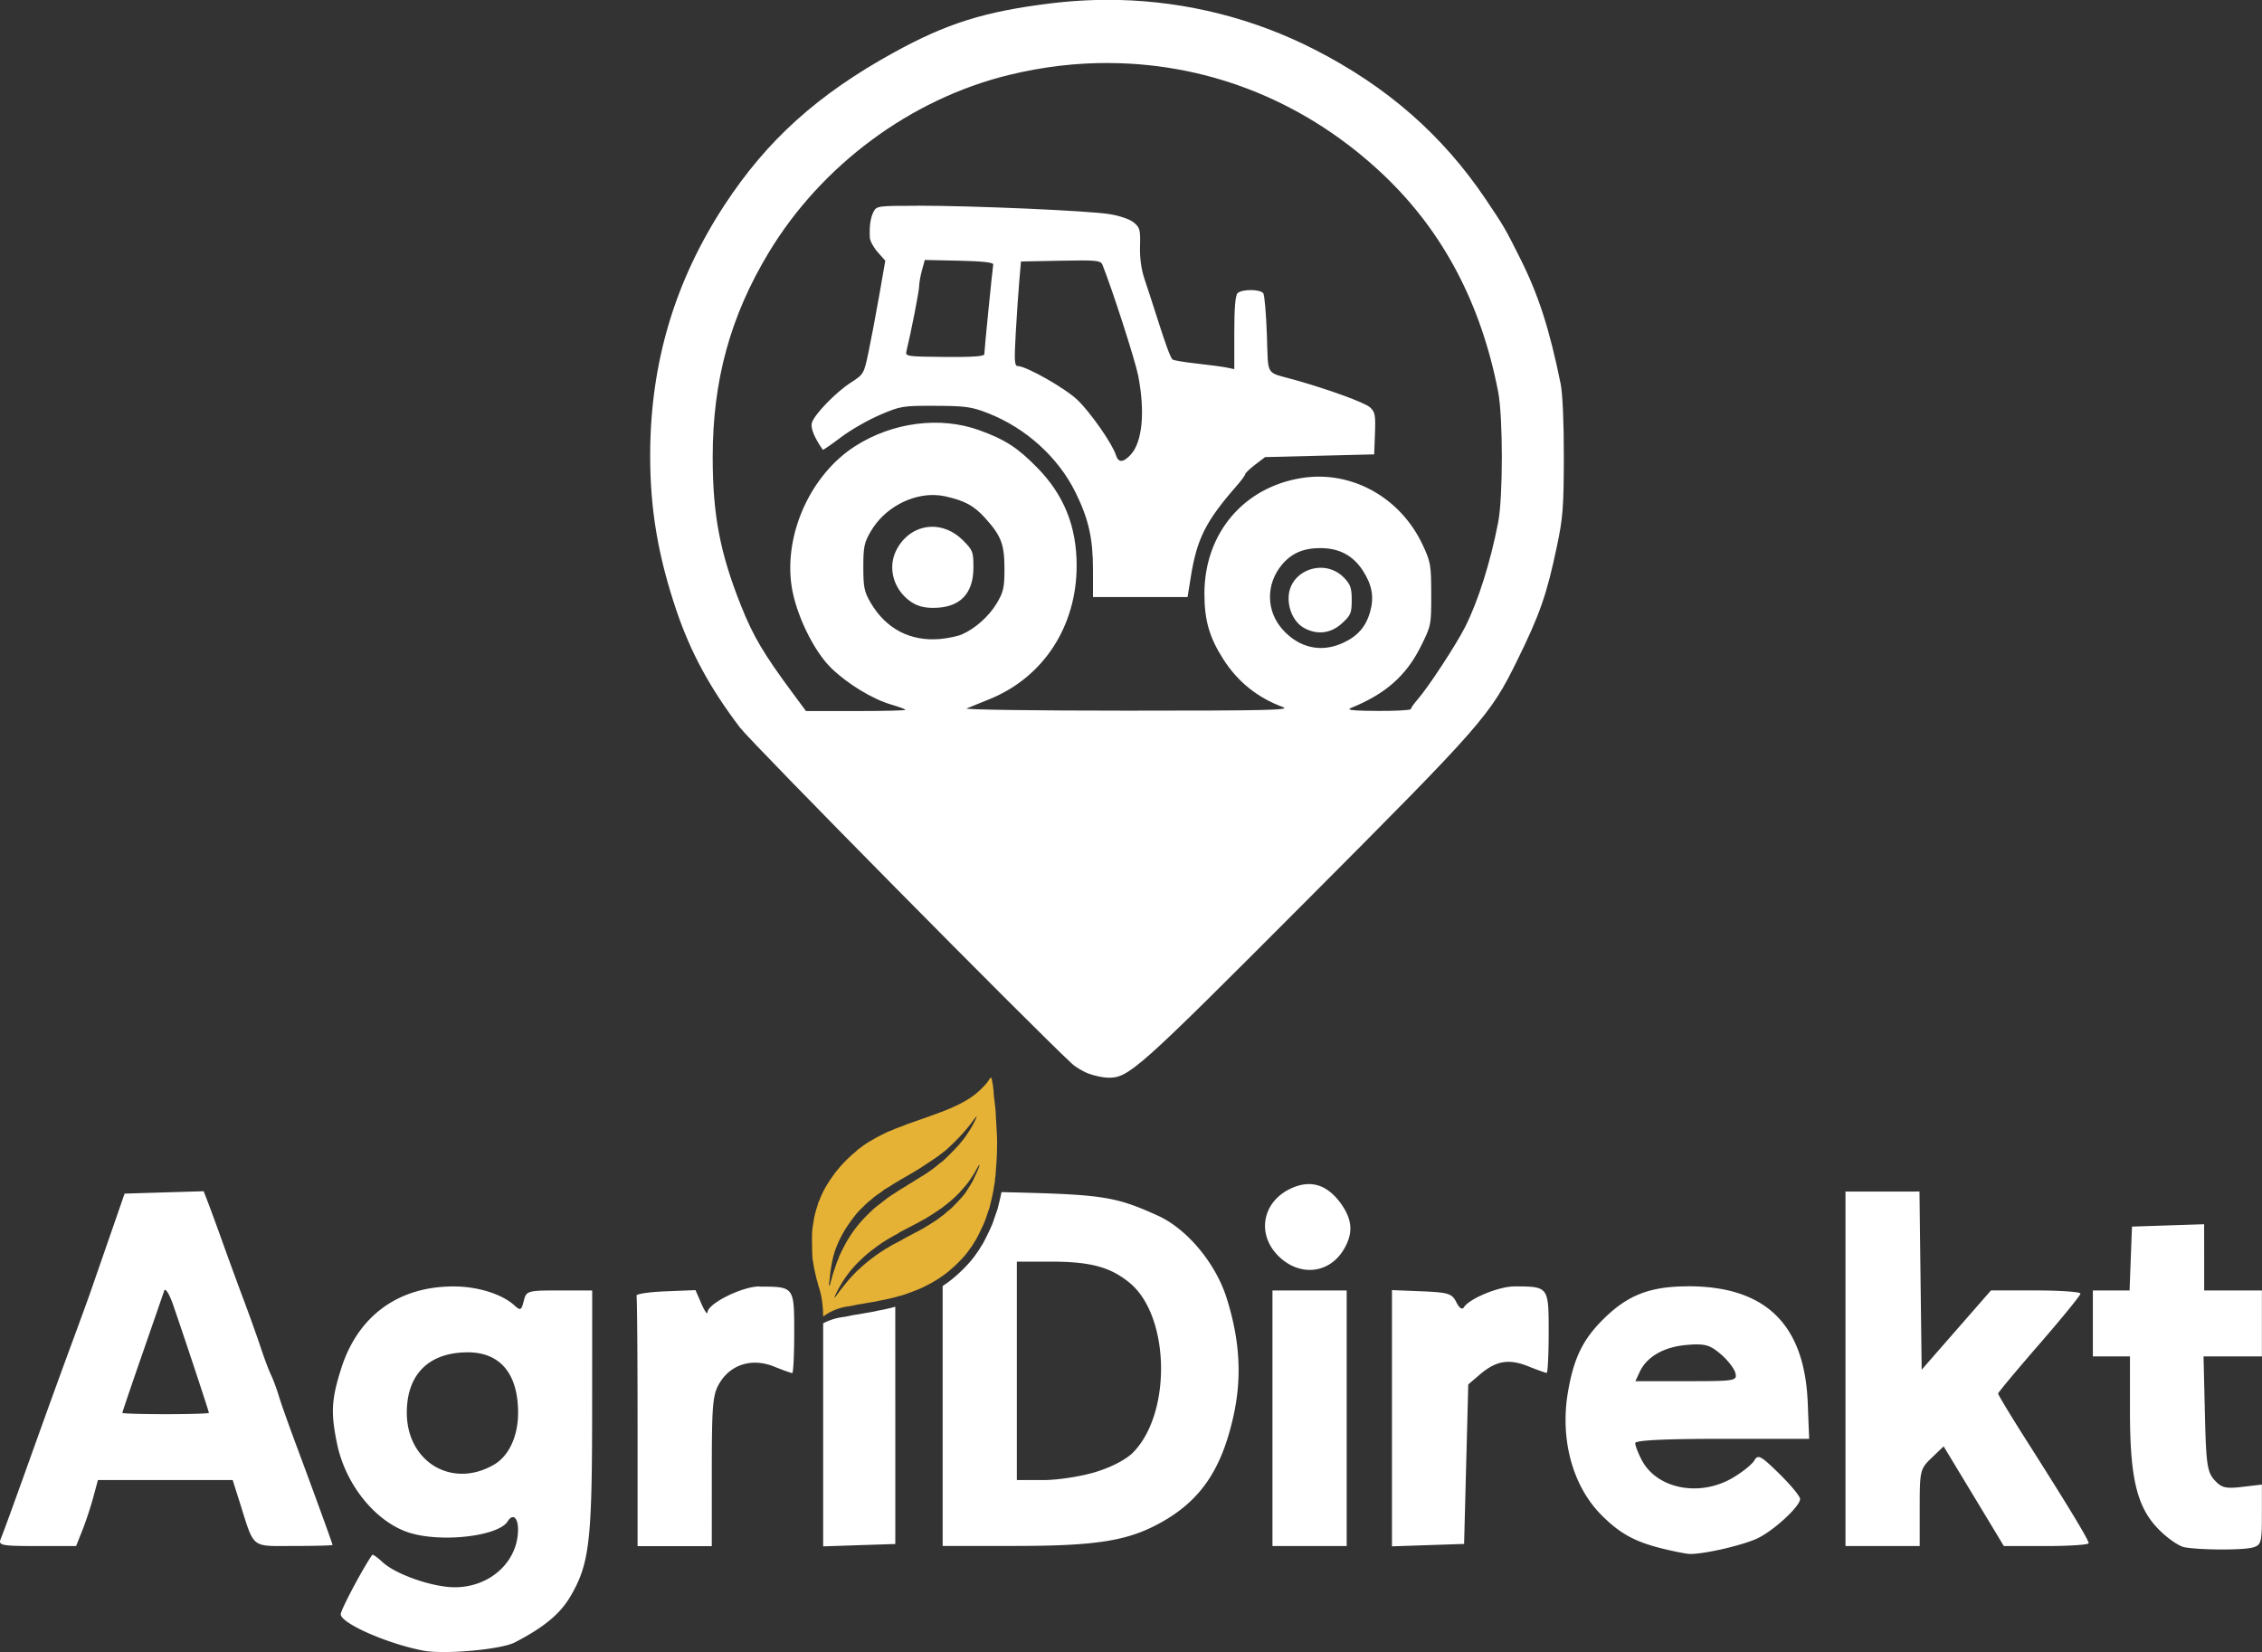
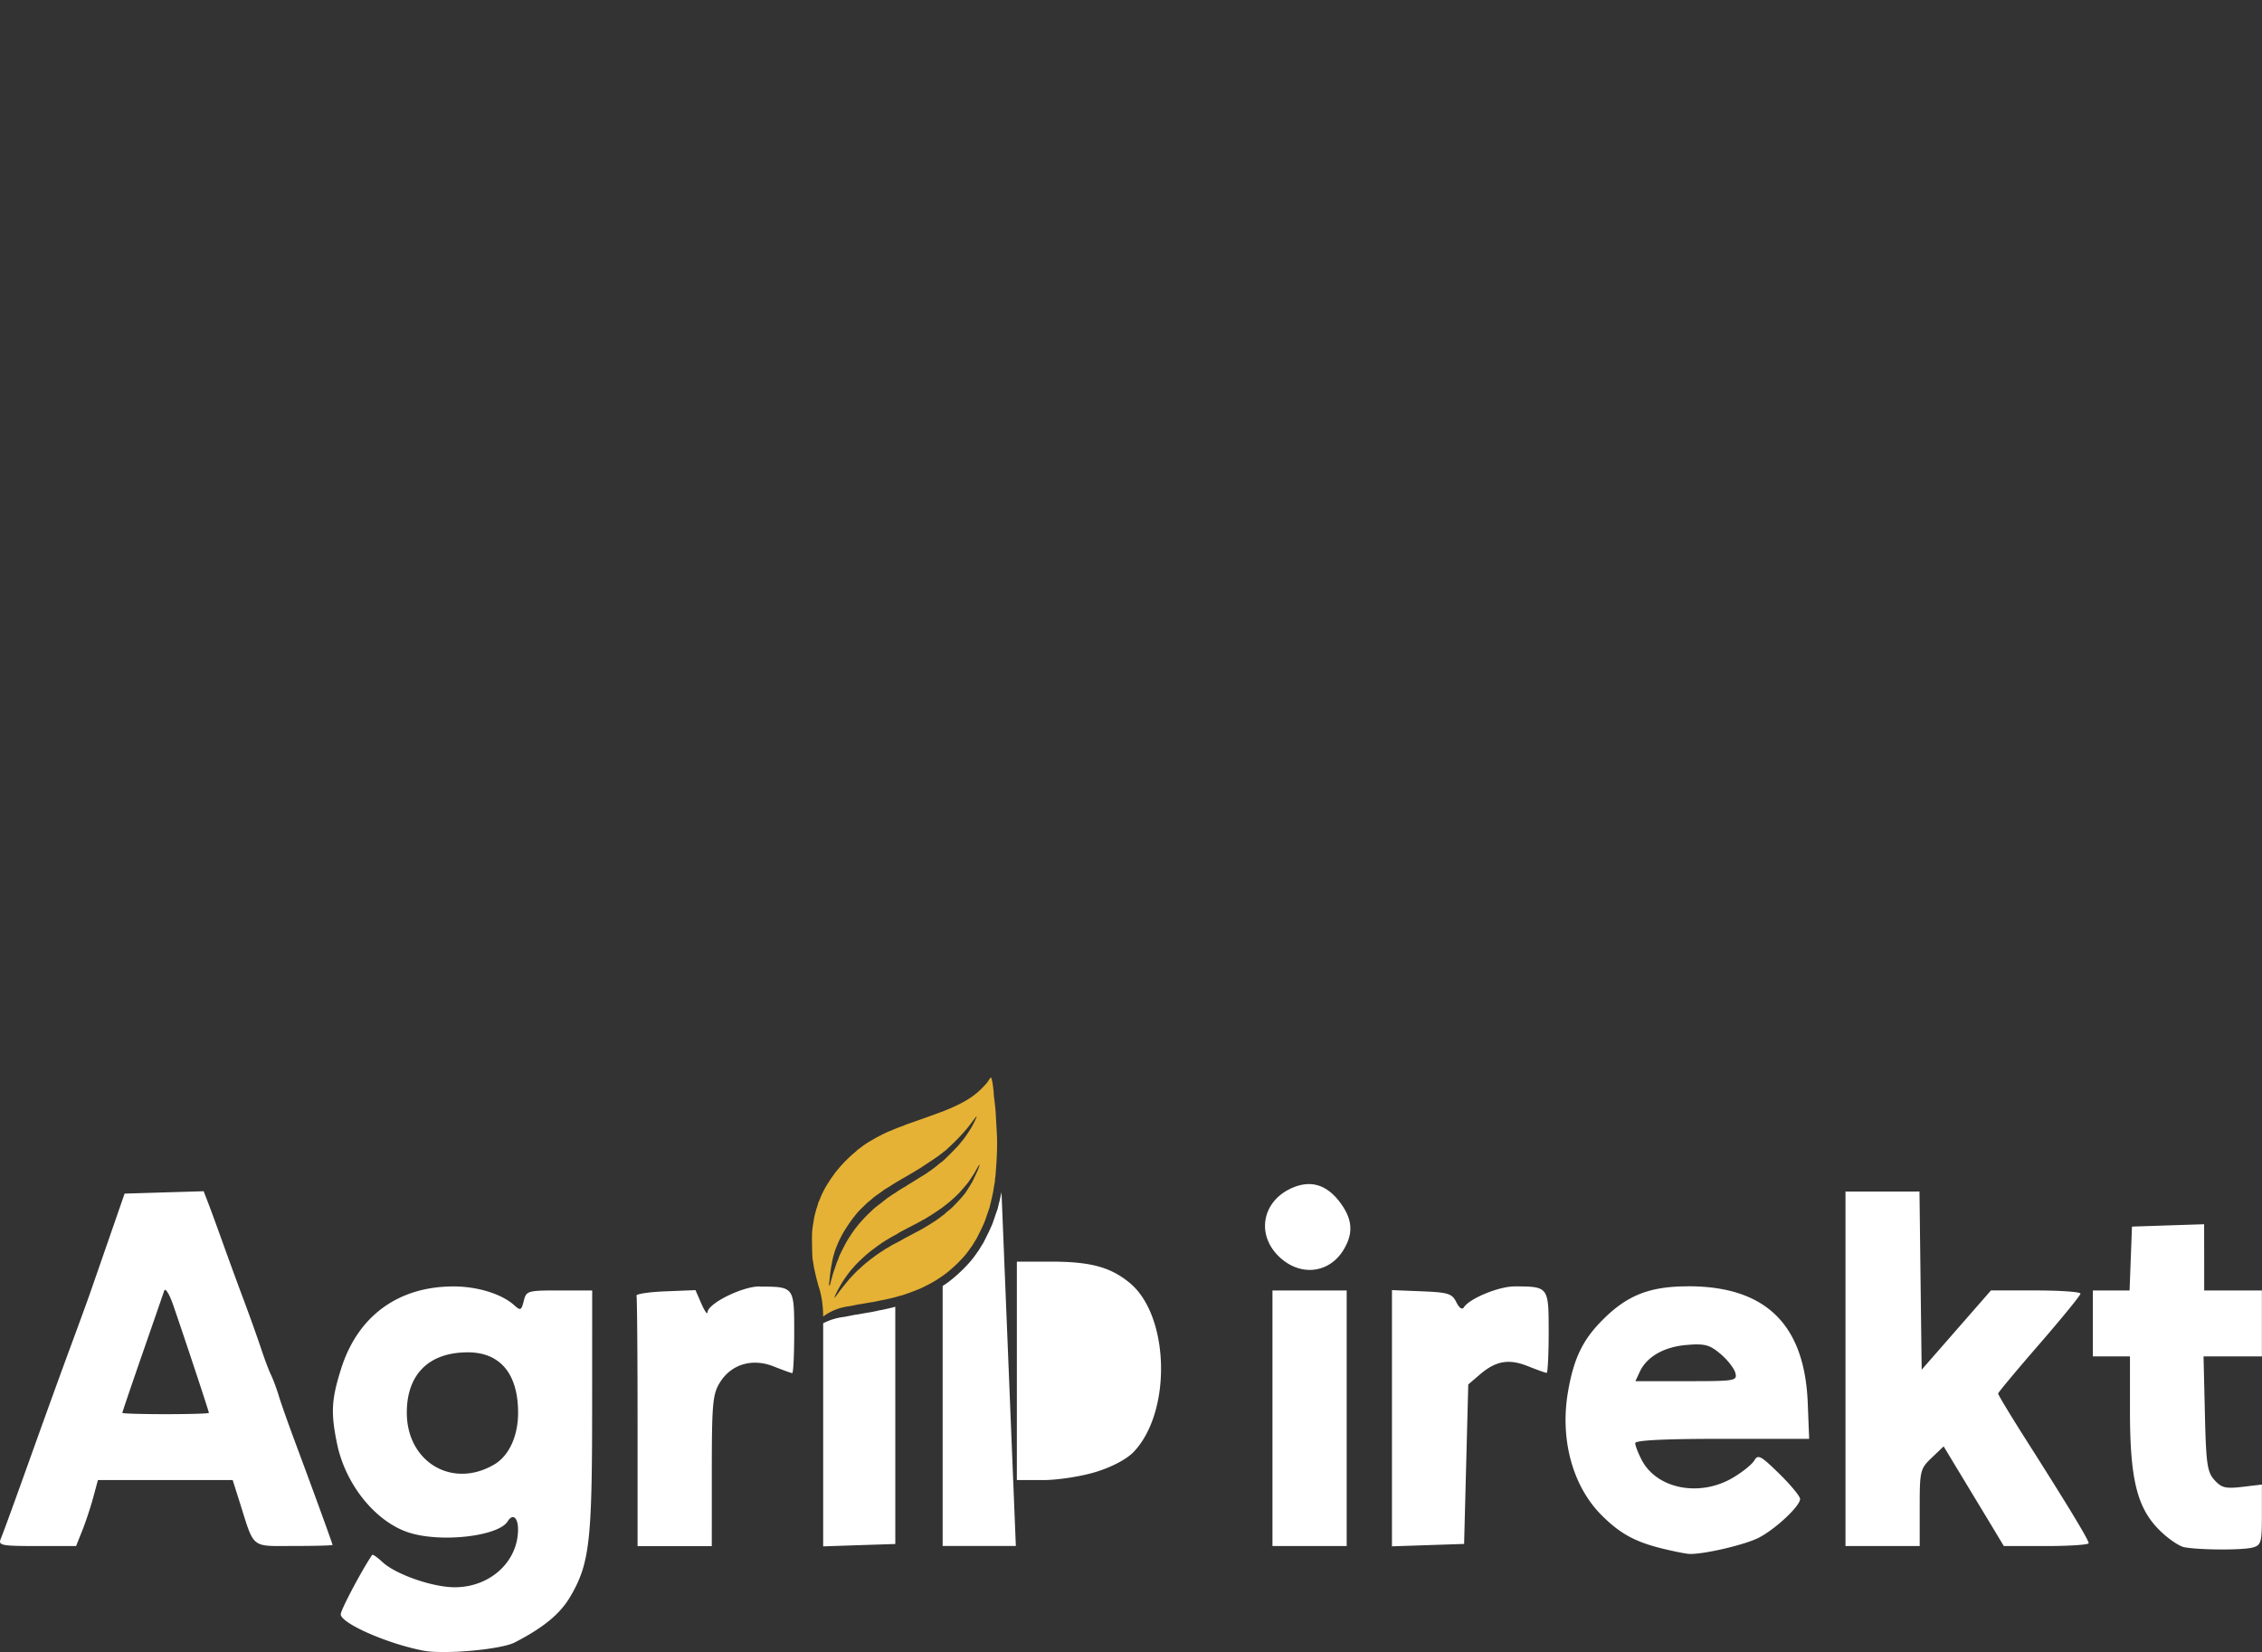
<svg xmlns="http://www.w3.org/2000/svg" xmlns:ns1="http://www.inkscape.org/namespaces/inkscape" xmlns:ns2="http://sodipodi.sourceforge.net/DTD/sodipodi-0.dtd" width="250mm" height="182.638mm" viewBox="0 0 250 182.638" version="1.1" id="svg1" xml:space="preserve" ns1:version="1.4.2 (f4327f4, 2025-05-13)" ns2:docname="AgriDirekt_Logo_Design_v2.svg">
  <rect x="0" y="0" width="250" height="182.638" fill="#333333" stroke="none" />
  <ns2:namedview id="namedview1" pagecolor="#5d5d5d" bordercolor="#000000" borderopacity="0.25" ns1:showpageshadow="2" ns1:pageopacity="0.0" ns1:pagecheckerboard="true" ns1:deskcolor="#d1d1d1" ns1:document-units="mm" ns1:zoom="0.5" ns1:cx="661" ns1:cy="877" ns1:window-width="2560" ns1:window-height="1417" ns1:window-x="-8" ns1:window-y="-8" ns1:window-maximized="1" ns1:current-layer="layer4">
    <ns1:page x="1.1205541e-22" y="0" width="250" height="182.638" id="page2" margin="0" bleed="0" />
  </ns2:namedview>
  <defs id="defs1" />
  <g ns1:groupmode="layer" id="g5" ns1:label="Rücken Design" style="display:inline" transform="translate(-30.266,-296.801)">
    <g id="g9" transform="matrix(3.59,0,0,3.59,30.266,128.728)" ns1:export-filename="AgriDirektLogo_Rücken.png" ns1:export-xdpi="96" ns1:export-ydpi="96">
-       <path id="rect7" style="display:inline;fill:#ffffff;fill-opacity:1;stroke-width:0.345" d="m 40.261,83.275 c -0.185,0.006 -0.38,0.061 -0.584,0.166 -0.826,0.427 -0.979,1.388 -0.326,2.041 0.65,0.651 1.573,0.559 2.022,-0.202 0.277,-0.468 0.265,-0.867 -0.036,-1.325 -0.307,-0.465 -0.668,-0.694 -1.076,-0.681 z m -33.991,0.219 -1.217,0.036 -1.217,0.037 -0.484,1.396 c -0.266,0.768 -0.534,1.539 -0.595,1.714 -0.061,0.175 -0.321,0.888 -0.579,1.586 -0.258,0.698 -0.724,1.984 -1.037,2.856 -0.739,2.065 -1.008,2.805 -1.118,3.077 -0.082,0.202 0.017,0.222 1.115,0.222 H 2.343 L 2.534,93.938 C 2.639,93.676 2.79,93.218 2.87,92.923 l 0.145,-0.537 h 2.074 2.074 l 0.211,0.666 c 0.467,1.478 0.327,1.364 1.674,1.364 0.655,0 1.19,-0.015 1.19,-0.032 C 10.237,94.345 9.631,92.68 9.095,91.244 8.874,90.65 8.642,89.994 8.58,89.784 8.517,89.575 8.411,89.29 8.344,89.15 8.276,89.011 8.137,88.639 8.033,88.325 7.929,88.011 7.695,87.354 7.512,86.866 7.328,86.377 7.036,85.577 6.861,85.089 6.686,84.6 6.481,84.041 6.406,83.847 Z m 52.823,0.009 -1.139,5.16e-4 -1.139,5.17e-4 v 5.457 5.457 h 1.143 1.142 v -1.182 c 0,-1.139 0.014,-1.195 0.369,-1.535 l 0.368,-0.352 0.551,0.912 c 0.303,0.502 0.721,1.192 0.927,1.534 l 0.375,0.623 h 1.306 c 0.68,0 1.243,-0.036 1.302,-0.081 h 5.2e-4 v -5.16e-4 l 5.2e-4,-5.17e-4 v -5.17e-4 l 5.1e-4,-5.17e-4 0.001,-10e-4 v -5.17e-4 l 5.1e-4,-0.001 v -5.17e-4 -10e-4 h 0.001 v -5.16e-4 c 0,-0.101 -0.632,-1.145 -1.905,-3.147 -0.488,-0.767 -0.885,-1.425 -0.883,-1.46 0.002,-0.036 0.573,-0.72 1.269,-1.522 0.696,-0.802 1.266,-1.501 1.266,-1.554 v -0.001 -5.17e-4 -10e-4 l -5.2e-4,-5.17e-4 c -5e-5,-1.05e-4 -8.9e-4,-0.001 -0.001,-0.002 l -5.2e-4,-0.001 v -5.16e-4 c -2.7e-4,-2.93e-4 -0.002,-0.002 -0.003,-0.003 l -5.2e-4,-5.17e-4 c -0.062,-0.049 -0.656,-0.089 -1.373,-0.089 h -1.377 l -1.067,1.221 -1.066,1.22 -0.034,-2.743 z m -28.261,0.018 c -0.019,0.099 -0.049,0.23 -0.076,0.338 -0.017,0.066 -0.033,0.134 -0.036,0.15 -0.003,0.016 -0.019,0.065 -0.035,0.107 -0.016,0.043 -0.05,0.143 -0.077,0.223 -0.027,0.08 -0.058,0.168 -0.071,0.197 -0.013,0.029 -0.034,0.074 -0.045,0.101 -0.04,0.094 -0.213,0.441 -0.239,0.48 -0.015,0.021 -0.049,0.076 -0.076,0.121 -0.027,0.046 -0.057,0.092 -0.067,0.106 -0.01,0.013 -0.052,0.072 -0.093,0.13 -0.177,0.253 -0.528,0.6 -0.83,0.823 -0.044,0.033 -0.107,0.076 -0.166,0.115 v 2.532 5.472 l 2.253,-0.001 c 2.536,-0.002 3.492,-0.162 4.529,-0.756 1.177,-0.674 1.809,-1.617 2.17,-3.241 0.266,-1.194 0.199,-2.341 -0.21,-3.637 -0.338,-1.071 -1.217,-2.126 -2.114,-2.534 -1.251,-0.57 -1.685,-0.644 -4.184,-0.711 z m 37.024,0.989 -1.111,0.036 -1.11,0.037 -0.037,0.984 -0.037,0.983 h -0.565 -0.565 v 1.015 1.015 h 0.571 0.571 v 1.673 c 0,2.101 0.218,2.986 0.902,3.67 0.261,0.261 0.607,0.5 0.77,0.531 0.465,0.088 1.789,0.095 2.104,0.01 0.263,-0.071 0.286,-0.15 0.286,-1.008 v -0.931 l -0.603,0.071 c -0.513,0.061 -0.641,0.03 -0.857,-0.209 -0.223,-0.247 -0.259,-0.493 -0.295,-2.044 l -0.042,-1.764 h 0.899 0.898 v -1.015 -1.015 h -0.888 -0.889 V 85.529 Z M 31.305,85.661 h 1.032 c 1.234,0 1.847,0.165 2.442,0.655 1.231,1.015 1.299,3.975 0.12,5.206 -0.213,0.222 -0.664,0.461 -1.16,0.614 -0.45,0.139 -1.174,0.251 -1.623,0.251 h -0.811 v -3.363 z m 20.666,0.761 c -1.181,0 -1.869,0.269 -2.629,1.029 -0.618,0.618 -0.894,1.192 -1.071,2.225 -0.249,1.456 0.143,2.897 1.032,3.789 0.565,0.567 1.024,0.82 1.863,1.028 0.349,0.086 0.724,0.161 0.834,0.167 0.423,0.023 1.718,-0.278 2.145,-0.498 0.517,-0.266 1.273,-0.975 1.273,-1.193 0,-0.082 -0.289,-0.432 -0.642,-0.778 -0.565,-0.554 -0.656,-0.603 -0.766,-0.41 -0.069,0.121 -0.37,0.363 -0.67,0.539 -1.022,0.599 -2.339,0.337 -2.801,-0.557 -0.108,-0.209 -0.197,-0.439 -0.197,-0.513 0,-0.089 0.893,-0.133 2.678,-0.133 h 2.677 l -0.044,-1.111 c -0.097,-2.415 -1.298,-3.586 -3.681,-3.586 z m -38.017,0.003 c -1.703,0.004 -2.941,0.915 -3.453,2.536 -0.299,0.947 -0.321,1.357 -0.124,2.309 0.265,1.28 1.214,2.435 2.254,2.747 1,0.299 2.719,0.094 2.998,-0.359 0.155,-0.251 0.319,-0.124 0.319,0.248 0,0.994 -0.861,1.781 -1.948,1.781 -0.682,0 -1.818,-0.396 -2.225,-0.775 -0.15,-0.14 -0.287,-0.237 -0.314,-0.224 l -5.17e-4,5.17e-4 h -10e-4 v 10e-4 h -5.17e-4 l -10e-4,5.17e-4 v 0.001 c -0.304,0.441 -0.968,1.693 -0.968,1.827 0,0.276 1.422,0.904 2.538,1.12 h 5.17e-4 c 0.639,0.124 2.395,-0.033 2.817,-0.251 0.897,-0.464 1.398,-0.878 1.715,-1.418 0.586,-1.001 0.668,-1.685 0.669,-5.707 l 0.002,-3.713 h -1.013 c -0.979,0 -1.016,0.01 -1.094,0.323 -0.073,0.293 -0.101,0.306 -0.292,0.133 -0.387,-0.35 -1.138,-0.582 -1.88,-0.58 z m 9.43,0 c -0.53,-0.002 -1.593,0.526 -1.602,0.796 -3.75e-4,0.01 -0.003,0.021 -0.008,0.026 h -5.17e-4 l -0.001,5.16e-4 h -5.17e-4 l -0.001,10e-4 h -5.17e-4 -0.001 -5.16e-4 -0.001 c -4.49e-4,0 -0.001,3e-5 -0.002,0 v -5.17e-4 h -5.17e-4 l -5.17e-4,-5.17e-4 -5.17e-4,-5.16e-4 h -5.16e-4 -5.17e-4 c -0.03,-0.013 -0.097,-0.121 -0.17,-0.29 l -0.182,-0.418 -0.923,0.037 c -0.481,0.019 -0.866,0.075 -0.892,0.125 v 10e-4 l -0.001,5.17e-4 v 0.001 5.17e-4 c -1.5e-5,4.05e-4 -3e-5,0.002 0,0.003 1.1e-5,7.8e-5 7.23e-4,0.002 0.001,0.003 v 5.16e-4 5.17e-4 0.001 c 0.017,0.052 0.032,1.808 0.032,3.902 v 3.808 h 1.143 1.142 l 5.17e-4,-2.316 c 4.19e-4,-2.06 0.027,-2.36 0.244,-2.715 0.348,-0.571 1.002,-0.768 1.667,-0.501 0.278,0.111 0.532,0.203 0.565,0.203 h 0.001 5.17e-4 v -0.001 h 0.001 l 5.17e-4,-5.17e-4 0.001,-0.001 c 0.032,-0.042 0.057,-0.589 0.057,-1.252 0,-1.408 0.002,-1.406 -1.067,-1.409 z m 23.239,0 c -0.478,-0.002 -1.39,0.375 -1.555,0.642 -0.053,0.087 -0.143,0.026 -0.234,-0.158 -0.131,-0.264 -0.248,-0.301 -1.064,-0.334 l -0.917,-0.037 v 3.944 3.945 l 1.11,-0.037 1.111,-0.037 0.064,-2.454 0.064,-2.456 0.355,-0.304 c 0.496,-0.426 0.894,-0.494 1.488,-0.256 0.281,0.112 0.537,0.204 0.571,0.204 h 10e-4 5.1e-4 10e-4 v -5.17e-4 l 5.1e-4,-0.002 h 10e-4 l 5.2e-4,-0.001 c 0.031,-0.049 0.057,-0.593 0.057,-1.251 0,-1.405 -9.8e-4,-1.405 -1.053,-1.409 z M 5.078,86.53 h 5.17e-4 5.16e-4 c 0.051,-0.003 0.155,0.184 0.254,0.471 0.332,0.959 1.098,3.271 1.098,3.317 0,0.022 -0.6,0.04 -1.333,0.04 -0.733,0 -1.332,-0.018 -1.332,-0.04 0,-0.022 0.276,-0.836 0.614,-1.809 0.338,-0.973 0.642,-1.851 0.675,-1.952 0.004,-0.01 0.009,-0.019 0.014,-0.023 8.52e-4,-5.51e-4 0.003,-0.002 0.005,-0.003 h 5.16e-4 5.17e-4 5.17e-4 10e-4 5.17e-4 z m 34.096,0.02 v 3.934 3.934 h 1.143 1.142 v -3.934 -3.934 h -1.142 z m -11.612,0.5 c -0.043,0.012 -0.093,0.026 -0.125,0.034 -0.04,0.009 -0.122,0.028 -0.182,0.042 -0.061,0.013 -0.13,0.028 -0.156,0.031 -0.025,0.004 -0.065,0.013 -0.088,0.018 -0.057,0.015 -0.21,0.044 -0.269,0.053 -0.041,0.006 -0.196,0.034 -0.354,0.062 -0.023,0.002 -0.056,0.007 -0.074,0.01 -0.018,0.003 -0.086,0.016 -0.15,0.029 -0.064,0.013 -0.13,0.026 -0.147,0.029 -0.004,0.002 -0.008,0.003 -0.012,0.003 a 1.731,1.56 0 0 0 -0.663,0.199 v 2.924 3.944 l 1.11,-0.037 1.111,-0.036 v -3.872 z m 24.714,1.16 v 5.17e-4 5.16e-4 c 0.292,0.004 0.438,0.079 0.69,0.291 0.215,0.181 0.421,0.444 0.458,0.584 0.064,0.246 0.007,0.256 -1.504,0.256 h -1.573 l 0.133,-0.286 c 0.217,-0.467 0.748,-0.772 1.445,-0.829 0.139,-0.012 0.253,-0.019 0.351,-0.018 z m -37.874,0.244 c 0.998,0 1.548,0.661 1.548,1.86 0,0.717 -0.279,1.324 -0.732,1.592 -1.291,0.762 -2.696,-0.072 -2.694,-1.599 8.54e-4,-1.18 0.683,-1.853 1.878,-1.853 z" />
+       <path id="rect7" style="display:inline;fill:#ffffff;fill-opacity:1;stroke-width:0.345" d="m 40.261,83.275 c -0.185,0.006 -0.38,0.061 -0.584,0.166 -0.826,0.427 -0.979,1.388 -0.326,2.041 0.65,0.651 1.573,0.559 2.022,-0.202 0.277,-0.468 0.265,-0.867 -0.036,-1.325 -0.307,-0.465 -0.668,-0.694 -1.076,-0.681 z m -33.991,0.219 -1.217,0.036 -1.217,0.037 -0.484,1.396 c -0.266,0.768 -0.534,1.539 -0.595,1.714 -0.061,0.175 -0.321,0.888 -0.579,1.586 -0.258,0.698 -0.724,1.984 -1.037,2.856 -0.739,2.065 -1.008,2.805 -1.118,3.077 -0.082,0.202 0.017,0.222 1.115,0.222 H 2.343 L 2.534,93.938 C 2.639,93.676 2.79,93.218 2.87,92.923 l 0.145,-0.537 h 2.074 2.074 l 0.211,0.666 c 0.467,1.478 0.327,1.364 1.674,1.364 0.655,0 1.19,-0.015 1.19,-0.032 C 10.237,94.345 9.631,92.68 9.095,91.244 8.874,90.65 8.642,89.994 8.58,89.784 8.517,89.575 8.411,89.29 8.344,89.15 8.276,89.011 8.137,88.639 8.033,88.325 7.929,88.011 7.695,87.354 7.512,86.866 7.328,86.377 7.036,85.577 6.861,85.089 6.686,84.6 6.481,84.041 6.406,83.847 Z m 52.823,0.009 -1.139,5.16e-4 -1.139,5.17e-4 v 5.457 5.457 h 1.143 1.142 v -1.182 c 0,-1.139 0.014,-1.195 0.369,-1.535 l 0.368,-0.352 0.551,0.912 c 0.303,0.502 0.721,1.192 0.927,1.534 l 0.375,0.623 h 1.306 c 0.68,0 1.243,-0.036 1.302,-0.081 h 5.2e-4 v -5.16e-4 l 5.2e-4,-5.17e-4 v -5.17e-4 l 5.1e-4,-5.17e-4 0.001,-10e-4 v -5.17e-4 l 5.1e-4,-0.001 v -5.17e-4 -10e-4 h 0.001 v -5.16e-4 c 0,-0.101 -0.632,-1.145 -1.905,-3.147 -0.488,-0.767 -0.885,-1.425 -0.883,-1.46 0.002,-0.036 0.573,-0.72 1.269,-1.522 0.696,-0.802 1.266,-1.501 1.266,-1.554 v -0.001 -5.17e-4 -10e-4 l -5.2e-4,-5.17e-4 c -5e-5,-1.05e-4 -8.9e-4,-0.001 -0.001,-0.002 l -5.2e-4,-0.001 v -5.16e-4 c -2.7e-4,-2.93e-4 -0.002,-0.002 -0.003,-0.003 l -5.2e-4,-5.17e-4 c -0.062,-0.049 -0.656,-0.089 -1.373,-0.089 h -1.377 l -1.067,1.221 -1.066,1.22 -0.034,-2.743 z m -28.261,0.018 c -0.019,0.099 -0.049,0.23 -0.076,0.338 -0.017,0.066 -0.033,0.134 -0.036,0.15 -0.003,0.016 -0.019,0.065 -0.035,0.107 -0.016,0.043 -0.05,0.143 -0.077,0.223 -0.027,0.08 -0.058,0.168 -0.071,0.197 -0.013,0.029 -0.034,0.074 -0.045,0.101 -0.04,0.094 -0.213,0.441 -0.239,0.48 -0.015,0.021 -0.049,0.076 -0.076,0.121 -0.027,0.046 -0.057,0.092 -0.067,0.106 -0.01,0.013 -0.052,0.072 -0.093,0.13 -0.177,0.253 -0.528,0.6 -0.83,0.823 -0.044,0.033 -0.107,0.076 -0.166,0.115 v 2.532 5.472 l 2.253,-0.001 z m 37.024,0.989 -1.111,0.036 -1.11,0.037 -0.037,0.984 -0.037,0.983 h -0.565 -0.565 v 1.015 1.015 h 0.571 0.571 v 1.673 c 0,2.101 0.218,2.986 0.902,3.67 0.261,0.261 0.607,0.5 0.77,0.531 0.465,0.088 1.789,0.095 2.104,0.01 0.263,-0.071 0.286,-0.15 0.286,-1.008 v -0.931 l -0.603,0.071 c -0.513,0.061 -0.641,0.03 -0.857,-0.209 -0.223,-0.247 -0.259,-0.493 -0.295,-2.044 l -0.042,-1.764 h 0.899 0.898 v -1.015 -1.015 h -0.888 -0.889 V 85.529 Z M 31.305,85.661 h 1.032 c 1.234,0 1.847,0.165 2.442,0.655 1.231,1.015 1.299,3.975 0.12,5.206 -0.213,0.222 -0.664,0.461 -1.16,0.614 -0.45,0.139 -1.174,0.251 -1.623,0.251 h -0.811 v -3.363 z m 20.666,0.761 c -1.181,0 -1.869,0.269 -2.629,1.029 -0.618,0.618 -0.894,1.192 -1.071,2.225 -0.249,1.456 0.143,2.897 1.032,3.789 0.565,0.567 1.024,0.82 1.863,1.028 0.349,0.086 0.724,0.161 0.834,0.167 0.423,0.023 1.718,-0.278 2.145,-0.498 0.517,-0.266 1.273,-0.975 1.273,-1.193 0,-0.082 -0.289,-0.432 -0.642,-0.778 -0.565,-0.554 -0.656,-0.603 -0.766,-0.41 -0.069,0.121 -0.37,0.363 -0.67,0.539 -1.022,0.599 -2.339,0.337 -2.801,-0.557 -0.108,-0.209 -0.197,-0.439 -0.197,-0.513 0,-0.089 0.893,-0.133 2.678,-0.133 h 2.677 l -0.044,-1.111 c -0.097,-2.415 -1.298,-3.586 -3.681,-3.586 z m -38.017,0.003 c -1.703,0.004 -2.941,0.915 -3.453,2.536 -0.299,0.947 -0.321,1.357 -0.124,2.309 0.265,1.28 1.214,2.435 2.254,2.747 1,0.299 2.719,0.094 2.998,-0.359 0.155,-0.251 0.319,-0.124 0.319,0.248 0,0.994 -0.861,1.781 -1.948,1.781 -0.682,0 -1.818,-0.396 -2.225,-0.775 -0.15,-0.14 -0.287,-0.237 -0.314,-0.224 l -5.17e-4,5.17e-4 h -10e-4 v 10e-4 h -5.17e-4 l -10e-4,5.17e-4 v 0.001 c -0.304,0.441 -0.968,1.693 -0.968,1.827 0,0.276 1.422,0.904 2.538,1.12 h 5.17e-4 c 0.639,0.124 2.395,-0.033 2.817,-0.251 0.897,-0.464 1.398,-0.878 1.715,-1.418 0.586,-1.001 0.668,-1.685 0.669,-5.707 l 0.002,-3.713 h -1.013 c -0.979,0 -1.016,0.01 -1.094,0.323 -0.073,0.293 -0.101,0.306 -0.292,0.133 -0.387,-0.35 -1.138,-0.582 -1.88,-0.58 z m 9.43,0 c -0.53,-0.002 -1.593,0.526 -1.602,0.796 -3.75e-4,0.01 -0.003,0.021 -0.008,0.026 h -5.17e-4 l -0.001,5.16e-4 h -5.17e-4 l -0.001,10e-4 h -5.17e-4 -0.001 -5.16e-4 -0.001 c -4.49e-4,0 -0.001,3e-5 -0.002,0 v -5.17e-4 h -5.17e-4 l -5.17e-4,-5.17e-4 -5.17e-4,-5.16e-4 h -5.16e-4 -5.17e-4 c -0.03,-0.013 -0.097,-0.121 -0.17,-0.29 l -0.182,-0.418 -0.923,0.037 c -0.481,0.019 -0.866,0.075 -0.892,0.125 v 10e-4 l -0.001,5.17e-4 v 0.001 5.17e-4 c -1.5e-5,4.05e-4 -3e-5,0.002 0,0.003 1.1e-5,7.8e-5 7.23e-4,0.002 0.001,0.003 v 5.16e-4 5.17e-4 0.001 c 0.017,0.052 0.032,1.808 0.032,3.902 v 3.808 h 1.143 1.142 l 5.17e-4,-2.316 c 4.19e-4,-2.06 0.027,-2.36 0.244,-2.715 0.348,-0.571 1.002,-0.768 1.667,-0.501 0.278,0.111 0.532,0.203 0.565,0.203 h 0.001 5.17e-4 v -0.001 h 0.001 l 5.17e-4,-5.17e-4 0.001,-0.001 c 0.032,-0.042 0.057,-0.589 0.057,-1.252 0,-1.408 0.002,-1.406 -1.067,-1.409 z m 23.239,0 c -0.478,-0.002 -1.39,0.375 -1.555,0.642 -0.053,0.087 -0.143,0.026 -0.234,-0.158 -0.131,-0.264 -0.248,-0.301 -1.064,-0.334 l -0.917,-0.037 v 3.944 3.945 l 1.11,-0.037 1.111,-0.037 0.064,-2.454 0.064,-2.456 0.355,-0.304 c 0.496,-0.426 0.894,-0.494 1.488,-0.256 0.281,0.112 0.537,0.204 0.571,0.204 h 10e-4 5.1e-4 10e-4 v -5.17e-4 l 5.1e-4,-0.002 h 10e-4 l 5.2e-4,-0.001 c 0.031,-0.049 0.057,-0.593 0.057,-1.251 0,-1.405 -9.8e-4,-1.405 -1.053,-1.409 z M 5.078,86.53 h 5.17e-4 5.16e-4 c 0.051,-0.003 0.155,0.184 0.254,0.471 0.332,0.959 1.098,3.271 1.098,3.317 0,0.022 -0.6,0.04 -1.333,0.04 -0.733,0 -1.332,-0.018 -1.332,-0.04 0,-0.022 0.276,-0.836 0.614,-1.809 0.338,-0.973 0.642,-1.851 0.675,-1.952 0.004,-0.01 0.009,-0.019 0.014,-0.023 8.52e-4,-5.51e-4 0.003,-0.002 0.005,-0.003 h 5.16e-4 5.17e-4 5.17e-4 10e-4 5.17e-4 z m 34.096,0.02 v 3.934 3.934 h 1.143 1.142 v -3.934 -3.934 h -1.142 z m -11.612,0.5 c -0.043,0.012 -0.093,0.026 -0.125,0.034 -0.04,0.009 -0.122,0.028 -0.182,0.042 -0.061,0.013 -0.13,0.028 -0.156,0.031 -0.025,0.004 -0.065,0.013 -0.088,0.018 -0.057,0.015 -0.21,0.044 -0.269,0.053 -0.041,0.006 -0.196,0.034 -0.354,0.062 -0.023,0.002 -0.056,0.007 -0.074,0.01 -0.018,0.003 -0.086,0.016 -0.15,0.029 -0.064,0.013 -0.13,0.026 -0.147,0.029 -0.004,0.002 -0.008,0.003 -0.012,0.003 a 1.731,1.56 0 0 0 -0.663,0.199 v 2.924 3.944 l 1.11,-0.037 1.111,-0.036 v -3.872 z m 24.714,1.16 v 5.17e-4 5.16e-4 c 0.292,0.004 0.438,0.079 0.69,0.291 0.215,0.181 0.421,0.444 0.458,0.584 0.064,0.246 0.007,0.256 -1.504,0.256 h -1.573 l 0.133,-0.286 c 0.217,-0.467 0.748,-0.772 1.445,-0.829 0.139,-0.012 0.253,-0.019 0.351,-0.018 z m -37.874,0.244 c 0.998,0 1.548,0.661 1.548,1.86 0,0.717 -0.279,1.324 -0.732,1.592 -1.291,0.762 -2.696,-0.072 -2.694,-1.599 8.54e-4,-1.18 0.683,-1.853 1.878,-1.853 z" />
      <path id="path4" style="display:inline;fill:#e5b235;fill-opacity:1;stroke-width:0.041" d="m 30.497,80.001 c -0.01,0.003 -0.022,0.021 -0.055,0.071 -0.056,0.086 -0.064,0.097 -0.192,0.23 -0.215,0.223 -0.451,0.386 -0.81,0.556 -0.083,0.039 -0.173,0.08 -0.2,0.091 -0.027,0.01 -0.093,0.038 -0.147,0.06 -0.054,0.022 -0.106,0.043 -0.115,0.045 -0.009,0.003 -0.063,0.022 -0.121,0.044 -0.1,0.038 -0.173,0.065 -0.547,0.197 -0.093,0.033 -0.201,0.071 -0.241,0.085 -0.039,0.013 -0.096,0.034 -0.126,0.044 -0.03,0.009 -0.079,0.03 -0.109,0.043 -0.03,0.013 -0.067,0.028 -0.082,0.033 -0.04,0.01 -0.216,0.08 -0.279,0.109 -0.03,0.013 -0.067,0.029 -0.082,0.033 -0.049,0.013 -0.353,0.165 -0.464,0.23 -0.06,0.035 -0.126,0.073 -0.146,0.084 -0.064,0.036 -0.192,0.122 -0.257,0.173 -0.035,0.027 -0.077,0.058 -0.093,0.069 -0.016,0.009 -0.034,0.025 -0.04,0.033 -0.006,0.007 -0.058,0.054 -0.115,0.101 -0.097,0.082 -0.252,0.231 -0.358,0.348 -0.057,0.062 -0.212,0.248 -0.227,0.272 -0.006,0.009 -0.033,0.048 -0.06,0.085 -0.027,0.037 -0.054,0.076 -0.06,0.086 -0.006,0.009 -0.044,0.069 -0.085,0.131 -0.082,0.125 -0.185,0.325 -0.232,0.45 -0.017,0.045 -0.037,0.092 -0.045,0.104 -0.007,0.012 -0.016,0.034 -0.019,0.049 -0.003,0.015 -0.016,0.062 -0.03,0.104 -0.013,0.042 -0.028,0.083 -0.031,0.092 -0.003,0.009 -0.006,0.021 -0.007,0.028 -0.001,0.006 -0.015,0.058 -0.031,0.115 -0.015,0.057 -0.031,0.128 -0.034,0.158 -0.003,0.03 -0.013,0.094 -0.022,0.142 -0.035,0.193 -0.041,0.308 -0.035,0.668 0.004,0.257 0.01,0.386 0.022,0.452 0.009,0.051 0.022,0.13 0.029,0.174 0.007,0.045 0.02,0.114 0.03,0.153 0.009,0.039 0.025,0.11 0.036,0.158 0.01,0.048 0.03,0.122 0.042,0.164 0.013,0.042 0.025,0.09 0.028,0.107 6.45e-4,0.003 0.002,0.009 0.003,0.017 a 0.588,1.441 0 0 1 0.151,0.964 1.579,1.422 0 0 1 0.826,-0.321 c 0.003,-7.19e-4 0.007,-0.001 0.01,-0.003 0.015,-0.003 0.075,-0.015 0.134,-0.027 0.059,-0.012 0.12,-0.024 0.137,-0.026 0.016,-0.003 0.047,-0.007 0.068,-0.01 0.144,-0.026 0.285,-0.05 0.323,-0.056 0.054,-0.007 0.194,-0.035 0.246,-0.048 0.021,-0.004 0.057,-0.012 0.08,-0.016 0.023,-0.003 0.086,-0.016 0.142,-0.029 0.055,-0.012 0.13,-0.03 0.166,-0.038 0.036,-0.009 0.1,-0.026 0.142,-0.038 0.042,-0.013 0.088,-0.026 0.101,-0.028 0.072,-0.013 0.407,-0.134 0.615,-0.223 0.1,-0.043 0.392,-0.193 0.411,-0.212 0.009,-0.009 0.022,-0.017 0.028,-0.017 0.012,0 0.205,-0.127 0.301,-0.198 0.276,-0.203 0.595,-0.519 0.757,-0.75 0.037,-0.053 0.075,-0.107 0.085,-0.119 0.009,-0.012 0.037,-0.055 0.062,-0.097 0.024,-0.042 0.055,-0.091 0.069,-0.111 0.024,-0.035 0.181,-0.351 0.218,-0.437 0.01,-0.024 0.028,-0.065 0.04,-0.092 0.012,-0.026 0.041,-0.107 0.066,-0.18 0.024,-0.073 0.055,-0.165 0.07,-0.204 0.015,-0.039 0.029,-0.083 0.031,-0.098 0.003,-0.015 0.017,-0.076 0.033,-0.137 0.041,-0.16 0.085,-0.374 0.09,-0.432 0.003,-0.028 0.012,-0.082 0.021,-0.121 0.009,-0.039 0.017,-0.091 0.017,-0.117 1.2e-4,-0.025 0.004,-0.069 0.01,-0.098 0.006,-0.029 0.012,-0.097 0.015,-0.151 0.003,-0.054 0.01,-0.162 0.017,-0.241 0.02,-0.239 0.031,-0.679 0.022,-0.853 -0.004,-0.09 -0.013,-0.257 -0.02,-0.371 -0.006,-0.114 -0.015,-0.264 -0.018,-0.334 -0.004,-0.105 -0.028,-0.335 -0.055,-0.531 -0.003,-0.024 -0.007,-0.083 -0.01,-0.131 -0.01,-0.168 -0.054,-0.434 -0.074,-0.455 v -6.3e-4 l -6.44e-4,-6.44e-4 c -0.007,-0.004 -0.012,-0.007 -0.017,-0.006 z m -0.437,1.19 h 6.44e-4 6.3e-4 6.45e-4 6.44e-4 6.45e-4 l 6.29e-4,6.59e-4 c 2.55e-4,1.65e-4 0.001,4.05e-4 0.001,6.45e-4 l 6.45e-4,6.15e-4 v 6.44e-4 l 6.44e-4,6.45e-4 c 0.003,0.02 -0.084,0.203 -0.161,0.336 -0.074,0.127 -0.24,0.369 -0.284,0.413 -0.009,0.009 -0.042,0.049 -0.072,0.089 -0.071,0.093 -0.5,0.524 -0.559,0.561 -0.025,0.016 -0.071,0.051 -0.102,0.078 -0.11,0.097 -0.354,0.272 -0.507,0.361 -0.021,0.012 -0.113,0.069 -0.205,0.127 -0.092,0.058 -0.184,0.114 -0.205,0.126 -0.02,0.01 -0.039,0.022 -0.044,0.028 l -6.45e-4,6.59e-4 c -0.003,0.004 -0.026,0.019 -0.051,0.033 -0.08,0.045 -0.238,0.142 -0.289,0.18 -0.028,0.02 -0.054,0.037 -0.057,0.037 -0.003,0 -0.036,0.021 -0.074,0.047 -0.037,0.026 -0.085,0.058 -0.107,0.072 -0.022,0.013 -0.042,0.03 -0.045,0.033 -0.003,0.003 -0.035,0.029 -0.071,0.056 -0.036,0.027 -0.07,0.054 -0.076,0.06 -0.006,0.006 -0.051,0.041 -0.099,0.076 -0.109,0.081 -0.134,0.103 -0.284,0.246 -0.292,0.278 -0.508,0.55 -0.704,0.885 -0.082,0.14 -0.261,0.503 -0.248,0.503 h 6.44e-4 v 6.6e-4 6.29e-4 c -0.001,0.006 -0.013,0.037 -0.03,0.072 -0.018,0.04 -0.035,0.081 -0.037,0.091 -0.002,0.009 -0.031,0.096 -0.065,0.192 -0.033,0.096 -0.062,0.188 -0.065,0.203 -0.002,0.015 -0.015,0.061 -0.028,0.103 -0.013,0.042 -0.026,0.089 -0.028,0.104 -0.002,0.015 -0.009,0.042 -0.015,0.058 -0.007,0.018 -0.015,0.027 -0.021,0.03 l -6.44e-4,6.45e-4 h -6.45e-4 -6.44e-4 -6.45e-4 -6.3e-4 -6.44e-4 -6.45e-4 l -6.44e-4,-6.45e-4 -6.45e-4,-6.44e-4 h -6.29e-4 l -6.45e-4,-6.45e-4 c -0.004,-0.004 -0.006,-0.019 -0.003,-0.039 0.003,-0.023 0.015,-0.122 0.024,-0.221 0.022,-0.235 0.086,-0.586 0.127,-0.7 0.006,-0.015 0.012,-0.04 0.015,-0.055 0.004,-0.027 0.073,-0.205 0.11,-0.289 0.01,-0.024 0.02,-0.046 0.021,-0.049 0.002,-0.009 0.099,-0.199 0.123,-0.241 0.098,-0.172 0.221,-0.354 0.345,-0.514 0.112,-0.144 0.125,-0.159 0.28,-0.31 0.142,-0.139 0.139,-0.136 0.198,-0.182 0.027,-0.021 0.061,-0.049 0.076,-0.064 0.035,-0.034 0.127,-0.104 0.218,-0.166 0.092,-0.063 0.158,-0.113 0.163,-0.123 v -6.29e-4 l 6.44e-4,-6.45e-4 c 0.003,-0.003 0.01,-0.006 0.017,-0.006 0.006,0 0.012,-0.003 0.016,-0.004 l 6.45e-4,-6.45e-4 c 2.1e-4,-2.69e-4 0.001,-0.001 0.001,-0.003 l 6.45e-4,-6.3e-4 v -6.44e-4 c 0.004,-0.004 0.022,-0.018 0.042,-0.028 0.021,-0.01 0.073,-0.043 0.115,-0.07 0.042,-0.027 0.094,-0.06 0.115,-0.073 0.039,-0.024 0.232,-0.139 0.286,-0.169 0.05,-0.028 0.286,-0.166 0.316,-0.185 0.016,-0.009 0.065,-0.04 0.11,-0.066 0.044,-0.027 0.1,-0.061 0.124,-0.077 0.024,-0.016 0.161,-0.107 0.303,-0.201 0.143,-0.095 0.259,-0.176 0.259,-0.18 l 6.29e-4,-6.29e-4 v -6.3e-4 c 0.004,-0.006 0.025,-0.022 0.049,-0.037 0.024,-0.015 0.043,-0.03 0.048,-0.036 l 6.45e-4,-6.44e-4 v -6.45e-4 l 6.44e-4,-6.29e-4 v -6.45e-4 -6.6e-4 c 0.003,-0.004 0.016,-0.015 0.03,-0.024 0.039,-0.023 0.057,-0.039 0.225,-0.198 0.232,-0.219 0.461,-0.471 0.6,-0.658 0.131,-0.177 0.162,-0.217 0.173,-0.223 z m 0.087,1.488 c 9e-4,-2.25e-4 0.002,-6e-5 0.003,0 h 6.45e-4 6.29e-4 6.45e-4 l 6.44e-4,6.29e-4 h 6.45e-4 v 6.3e-4 h 6.29e-4 v 6.44e-4 c 0.01,0.019 -0.036,0.139 -0.139,0.353 -0.035,0.073 -0.064,0.134 -0.064,0.137 0,0.01 -0.184,0.309 -0.232,0.375 -0.093,0.129 -0.38,0.435 -0.484,0.517 -0.055,0.043 -0.14,0.116 -0.165,0.142 -0.012,0.012 -0.025,0.023 -0.03,0.024 h -6.44e-4 c -0.003,0 -0.046,0.031 -0.094,0.069 -0.085,0.067 -0.154,0.113 -0.362,0.242 -0.157,0.097 -0.211,0.128 -0.361,0.206 -0.075,0.039 -0.181,0.095 -0.235,0.124 -0.054,0.029 -0.113,0.06 -0.131,0.069 -0.018,0.009 -0.045,0.025 -0.06,0.035 -0.015,0.009 -0.083,0.048 -0.151,0.083 -0.068,0.035 -0.137,0.071 -0.153,0.079 -0.016,0.009 -0.072,0.042 -0.124,0.074 -0.053,0.032 -0.1,0.058 -0.106,0.058 -3.45e-4,0 -9.44e-4,-3e-5 -0.001,0 -0.004,7.8e-4 -0.009,0.004 -0.012,0.009 l -6.44e-4,6.44e-4 -6.45e-4,6.3e-4 c -0.006,0.006 -0.038,0.029 -0.074,0.051 -0.062,0.037 -0.247,0.164 -0.262,0.18 -0.003,0.003 -0.023,0.018 -0.044,0.033 -0.021,0.015 -0.043,0.03 -0.049,0.035 -0.006,0.004 -0.04,0.032 -0.076,0.06 -0.112,0.088 -0.278,0.234 -0.278,0.244 0,3.15e-4 -5.99e-4,9.75e-4 -6.44e-4,0.001 -9e-5,3.29e-4 1.35e-4,0.001 0,0.001 -1.8e-4,3.14e-4 -0.001,0.001 -0.001,0.003 l -6.45e-4,6.6e-4 c -2.7e-4,2.4e-4 -0.002,0.001 -0.002,0.001 -0.002,0.001 -0.006,0.003 -0.009,0.003 -0.015,1.35e-4 -0.257,0.25 -0.339,0.35 -0.173,0.21 -0.237,0.291 -0.304,0.383 -0.041,0.057 -0.086,0.116 -0.098,0.131 l -0.022,0.028 0.007,-0.033 c 0.01,-0.05 0.098,-0.222 0.216,-0.423 0.064,-0.109 0.227,-0.336 0.304,-0.423 0.009,-0.009 0.052,-0.059 0.095,-0.108 0.081,-0.093 0.328,-0.326 0.425,-0.402 0.03,-0.024 0.062,-0.05 0.071,-0.058 0.009,-0.007 0.051,-0.038 0.093,-0.069 0.042,-0.03 0.078,-0.059 0.082,-0.063 0.003,-0.003 0.043,-0.032 0.088,-0.062 0.045,-0.03 0.083,-0.058 0.085,-0.063 l 6.45e-4,-6.45e-4 6.44e-4,-6.44e-4 c 0.003,-0.003 0.01,-0.007 0.017,-0.007 0.007,0 0.021,-0.006 0.028,-0.016 0.012,-0.015 0.278,-0.172 0.391,-0.23 0.026,-0.013 0.055,-0.032 0.066,-0.04 0.017,-0.015 0.088,-0.053 0.396,-0.213 0.167,-0.086 0.286,-0.151 0.364,-0.196 0.035,-0.02 0.066,-0.036 0.069,-0.036 l 6.45e-4,-6.45e-4 c 0.003,-10e-4 0.012,-0.004 0.018,-0.01 0.007,-0.006 0.055,-0.036 0.106,-0.067 0.114,-0.069 0.39,-0.254 0.432,-0.291 0.006,-0.004 0.053,-0.042 0.103,-0.08 0.117,-0.089 0.339,-0.292 0.416,-0.382 0.033,-0.038 0.094,-0.109 0.137,-0.157 0.042,-0.049 0.094,-0.113 0.116,-0.143 0.048,-0.067 0.195,-0.289 0.195,-0.295 0,-0.003 0.022,-0.043 0.049,-0.09 0.027,-0.047 0.056,-0.097 0.065,-0.112 0.009,-0.015 0.02,-0.028 0.026,-0.031 4.95e-4,-1.8e-4 8.25e-4,-5.55e-4 0.001,-6.6e-4 z" />
-       <path id="path3-2" style="display:inline;fill:#ffffff;fill-opacity:1;stroke-width:0.988" d="m 34.455,46.817 c -0.698,-0.017 -1.4,0.017 -2.103,0.103 -2.036,0.249 -3.206,0.616 -4.846,1.52 -2.337,1.288 -3.898,2.696 -5.206,4.697 -1.526,2.334 -2.276,4.851 -2.284,7.668 -0.005,1.673 0.24,3.127 0.809,4.81 0.435,1.286 1.032,2.387 1.953,3.6 0.36,0.475 8.943,9.165 10.226,10.355 0.116,0.107 0.355,0.248 0.532,0.311 0.177,0.063 0.436,0.116 0.577,0.118 0.636,0.011 0.904,-0.23 6.11,-5.452 5.428,-5.445 5.65,-5.697 6.483,-7.391 0.7,-1.422 0.91,-2.024 1.223,-3.507 0.187,-0.887 0.212,-1.209 0.215,-2.761 0.002,-1.073 -0.037,-1.952 -0.099,-2.259 -0.345,-1.69 -0.679,-2.725 -1.24,-3.847 -0.463,-0.926 -0.504,-0.997 -1.065,-1.83 -1.332,-1.978 -3.039,-3.472 -5.273,-4.612 -1.873,-0.956 -3.921,-1.471 -6.013,-1.524 z m -0.264,1.939 v 5.17e-4 0.002 c 3.112,0.025 6.083,1.227 8.436,3.476 1.808,1.728 2.97,3.938 3.496,6.648 0.15,0.775 0.15,3.24 0,4.015 -0.239,1.233 -0.615,2.423 -1.016,3.22 -0.271,0.538 -1.132,1.855 -1.45,2.217 -0.121,0.138 -0.221,0.279 -0.221,0.314 v 10e-4 5.2e-4 l -10e-4,10e-4 -5.1e-4,5.2e-4 -10e-4,10e-4 c -0.04,0.032 -0.485,0.056 -1.022,0.053 -0.577,-0.003 -0.835,-0.017 -0.865,-0.05 l -5.2e-4,-0.001 v -5.2e-4 h -10e-4 v -0.001 -5.2e-4 l -5.1e-4,-0.001 c -6e-5,-3.6e-4 10e-6,-0.001 0,-0.003 v -5.2e-4 l 5.1e-4,-10e-4 v -5.2e-4 -0.001 l 10e-4,-5.2e-4 v -5.1e-4 -5.2e-4 c -2e-5,-3.4e-4 -3e-5,-5.3e-4 0,-0.001 0.005,-0.009 0.022,-0.019 0.049,-0.03 1.058,-0.429 1.694,-0.989 2.143,-1.887 0.322,-0.645 0.326,-0.661 0.324,-1.613 -0.002,-0.903 -0.018,-0.997 -0.267,-1.526 -0.682,-1.453 -2.18,-2.287 -3.697,-2.056 -1.806,0.275 -3.019,1.707 -3.019,3.565 0,0.819 0.154,1.351 0.585,2.023 0.446,0.695 1.051,1.18 1.832,1.468 0.255,0.094 -0.473,0.111 -4.801,0.111 -2.806,10e-5 -5.027,-0.031 -4.935,-0.068 0.092,-0.038 0.412,-0.168 0.711,-0.29 1.656,-0.672 2.678,-2.246 2.675,-4.117 -0.002,-1.201 -0.392,-2.169 -1.212,-3.005 -0.61,-0.622 -0.99,-0.868 -1.785,-1.155 -1.206,-0.435 -2.667,-0.247 -3.821,0.49 -1.366,0.873 -2.197,2.702 -1.958,4.309 0.128,0.858 0.68,2 1.222,2.526 0.502,0.488 1.269,0.954 1.846,1.122 0.227,0.066 0.416,0.136 0.439,0.16 l 5.17e-4,0.001 v 5.2e-4 0.001 5.2e-4 c 0,0.02 -0.689,0.037 -1.532,0.037 h -1.532 l -0.418,-0.565 c -0.885,-1.196 -1.203,-1.732 -1.573,-2.656 -0.656,-1.64 -0.881,-2.814 -0.881,-4.601 0,-2.358 0.542,-4.333 1.724,-6.293 1.627,-2.697 4.372,-4.729 7.385,-5.467 1.051,-0.258 2.104,-0.38 3.141,-0.371 z m -5.953,4.396 v 5.17e-4 c -1.216,0 -1.255,0.006 -1.347,0.188 -0.094,0.187 -0.129,0.436 -0.112,0.793 0.005,0.103 0.115,0.305 0.243,0.448 l 0.233,0.261 -0.185,1.058 c -0.102,0.582 -0.251,1.369 -0.33,1.748 -0.142,0.679 -0.151,0.693 -0.541,0.944 -0.461,0.296 -1.12,0.974 -1.204,1.239 -0.049,0.155 0.072,0.456 0.335,0.833 0.01,0.015 0.26,-0.158 0.558,-0.383 0.297,-0.225 0.839,-0.536 1.203,-0.691 0.637,-0.273 0.7,-0.283 1.707,-0.279 0.923,0.004 1.112,0.03 1.608,0.223 1.171,0.456 2.17,1.358 2.705,2.444 0.403,0.817 0.538,1.419 0.538,2.388 v 0.833 h 1.456 1.456 l 0.097,-0.607 c 0.189,-1.188 0.461,-1.729 1.419,-2.823 0.141,-0.161 0.256,-0.319 0.256,-0.351 1.11e-4,-0.032 0.139,-0.165 0.307,-0.294 l 0.307,-0.234 1.68,-0.042 1.679,-0.042 0.024,-0.642 c 0.021,-0.563 0.003,-0.662 -0.151,-0.805 -0.156,-0.145 -1.283,-0.556 -2.34,-0.852 -0.896,-0.251 -0.79,-0.074 -0.837,-1.389 -0.023,-0.64 -0.072,-1.211 -0.109,-1.269 -0.086,-0.133 -0.662,-0.136 -0.794,-0.005 -0.068,0.068 -0.1,0.46 -0.1,1.219 v 1.119 l -0.23,-0.048 c -0.127,-0.026 -0.543,-0.083 -0.926,-0.124 -0.382,-0.042 -0.719,-0.098 -0.748,-0.127 -0.066,-0.066 -0.222,-0.493 -0.492,-1.346 -0.117,-0.368 -0.282,-0.876 -0.368,-1.129 -0.1,-0.297 -0.149,-0.656 -0.138,-1.015 0.015,-0.5 -0.005,-0.572 -0.193,-0.727 -0.123,-0.101 -0.434,-0.207 -0.753,-0.258 -0.661,-0.105 -4.191,-0.259 -5.912,-0.259 z m 0.233,1.669 1.062,0.023 c 0.692,0.015 1.03,0.051 1.045,0.11 3.22e-4,0.002 3.58e-4,0.004 0,0.006 -0.024,0.132 -0.275,2.648 -0.275,2.762 -1.89e-4,0.067 -0.36,0.092 -1.219,0.085 -1.174,-0.01 -1.217,-0.018 -1.178,-0.179 0.149,-0.614 0.389,-1.844 0.39,-1.994 2.58e-4,-0.099 0.04,-0.323 0.088,-0.497 z m 4.184,0.023 c 1.107,-0.021 1.23,-0.01 1.285,0.126 0.295,0.731 1.009,2.945 1.1,3.411 0.218,1.118 0.129,2.053 -0.233,2.438 -0.231,0.247 -0.378,0.25 -0.453,0.009 -0.108,-0.346 -0.781,-1.312 -1.184,-1.698 -0.377,-0.361 -1.577,-1.042 -1.837,-1.042 -0.102,0 -0.111,-0.16 -0.062,-1.025 0.032,-0.564 0.082,-1.288 0.11,-1.61 l 0.05,-0.585 z m -3.871,7.215 c 0.108,0.004 0.214,0.017 0.318,0.04 0.606,0.136 0.882,0.287 1.229,0.671 0.491,0.544 0.591,0.804 0.592,1.55 0.001,0.585 -0.028,0.719 -0.234,1.066 -0.241,0.406 -0.669,0.788 -1.082,0.966 -0.128,0.055 -0.429,0.118 -0.669,0.139 -0.911,0.08 -1.661,-0.312 -2.132,-1.113 -0.2,-0.341 -0.228,-0.476 -0.228,-1.1 0,-0.629 0.027,-0.757 0.236,-1.112 0.408,-0.693 1.215,-1.133 1.968,-1.107 z m -0.111,0.977 c -0.43,0.011 -0.84,0.255 -1.077,0.716 -0.28,0.544 -0.088,1.228 0.448,1.593 0.194,0.132 0.398,0.188 0.686,0.188 0.816,0 1.238,-0.425 1.238,-1.247 0,-0.48 -0.018,-0.528 -0.322,-0.833 -0.289,-0.289 -0.637,-0.425 -0.972,-0.418 z m 11.982,0.657 c 0.574,0 0.999,0.227 1.301,0.692 0.285,0.44 0.352,0.814 0.226,1.264 -0.13,0.465 -0.388,0.759 -0.847,0.967 -0.665,0.302 -1.34,0.15 -1.848,-0.416 -0.512,-0.571 -0.52,-1.403 -0.02,-1.998 0.298,-0.355 0.66,-0.51 1.188,-0.51 z m -0.038,0.606 c -0.488,0.02 -0.947,0.385 -0.947,0.937 0,0.394 0.194,0.762 0.483,0.919 0.403,0.218 0.82,0.166 1.16,-0.145 0.273,-0.25 0.301,-0.318 0.301,-0.717 0,-0.369 -0.038,-0.481 -0.233,-0.685 -0.19,-0.198 -0.428,-0.295 -0.666,-0.309 -0.033,-10e-4 -0.065,-0.001 -0.098,-10e-4 z" />
    </g>
  </g>
</svg>